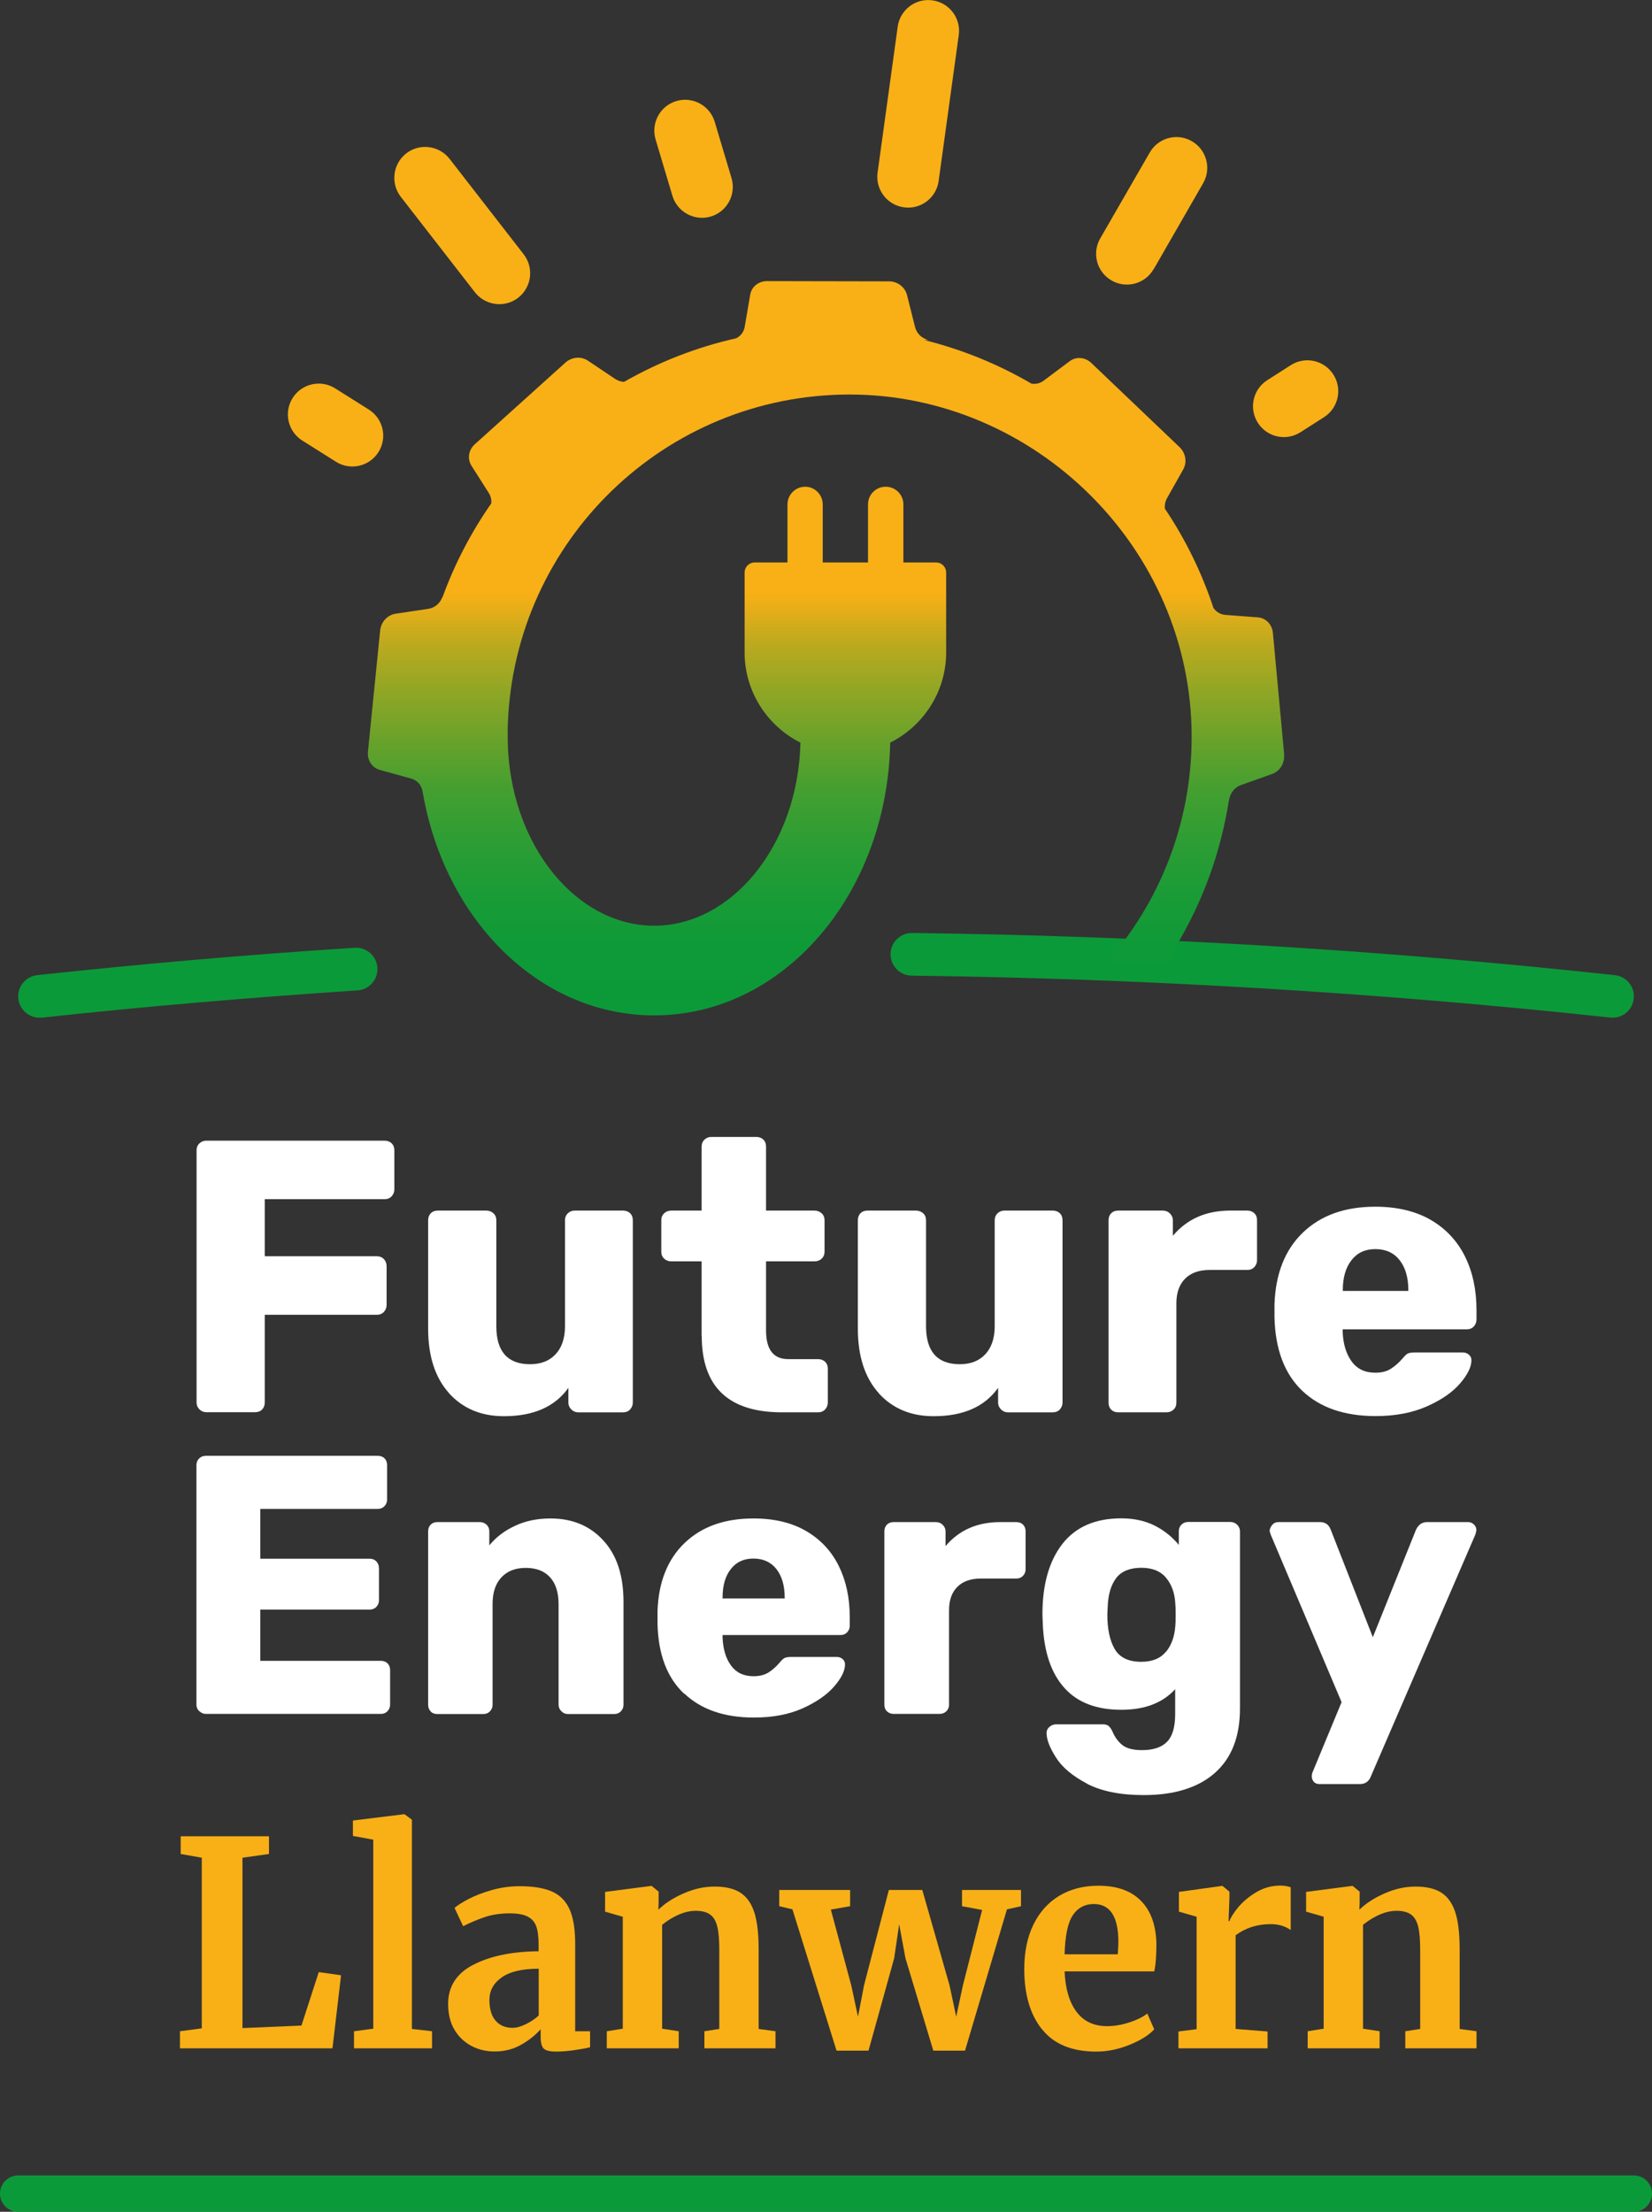
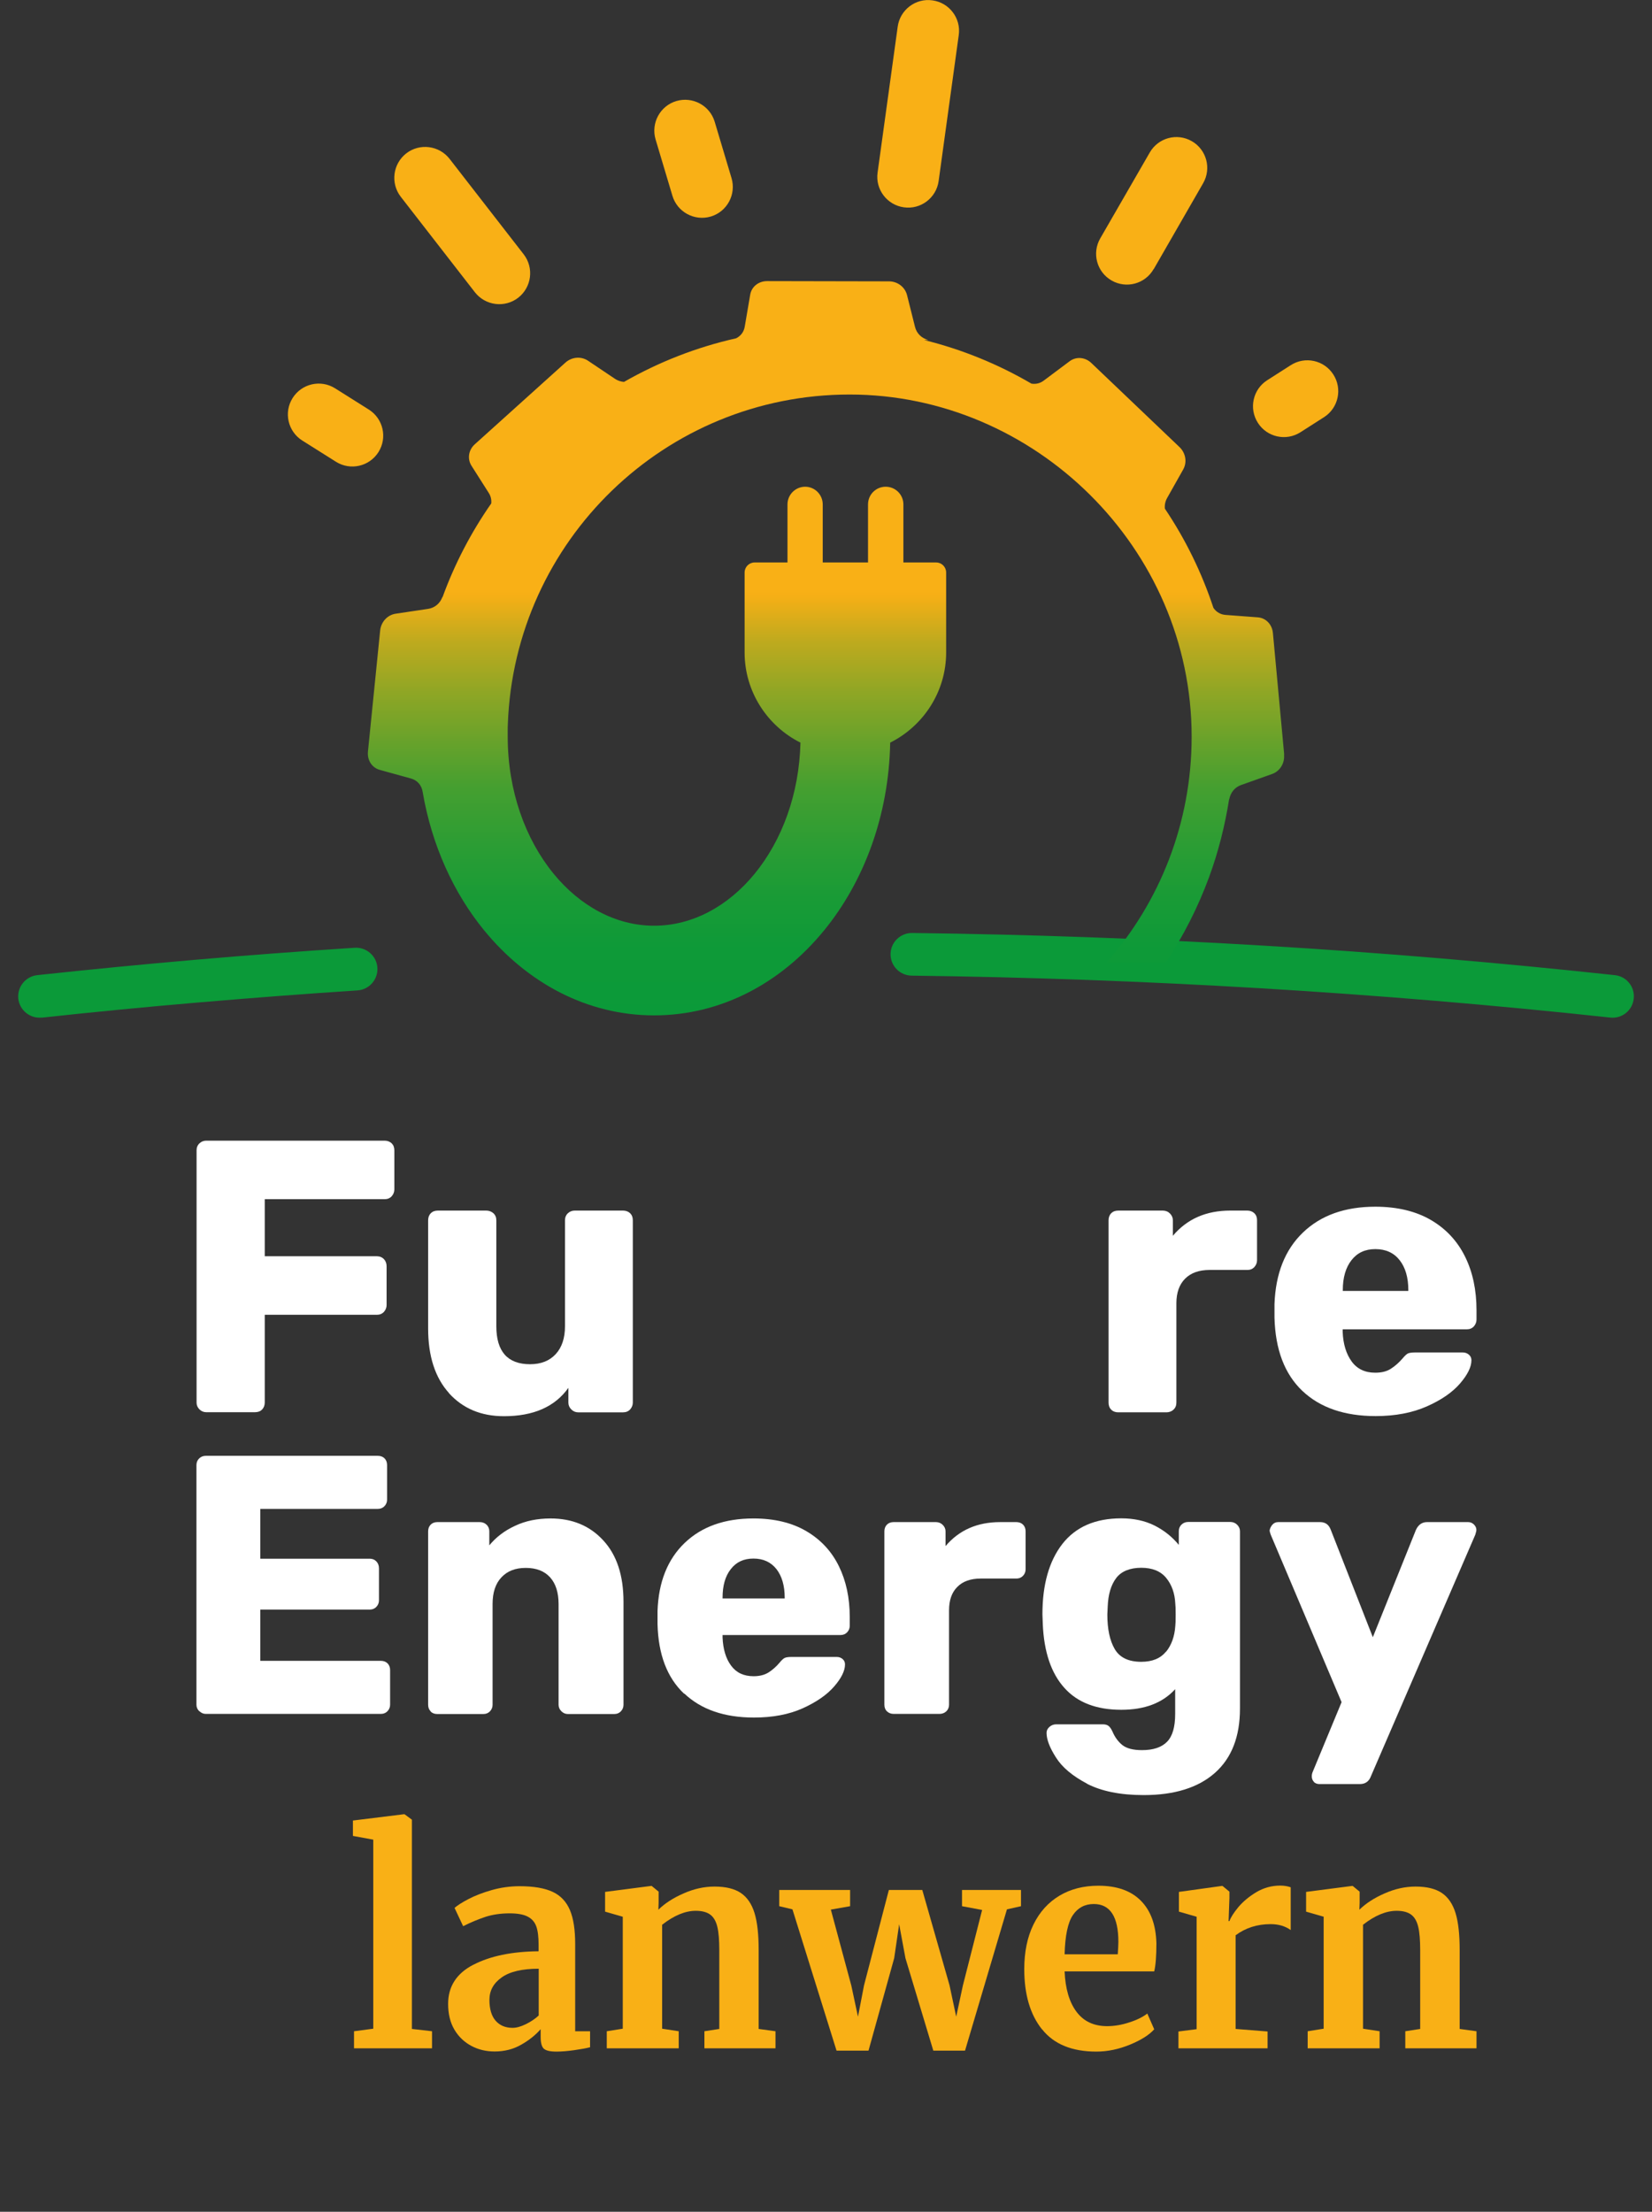
<svg xmlns="http://www.w3.org/2000/svg" id="Layer_2" data-name="Layer 2" viewBox="0 0 136.4 182.54">
  <rect x="0" y="0" width="136.4" height="182.54" fill="#333333" stroke="none" />
  <defs>
    <linearGradient id="linear-gradient" x1="68.19" y1="83.79" x2="68.19" y2="23.2" gradientUnits="userSpaceOnUse">
      <stop offset="0" stop-color="#0b9a39" />
      <stop offset=".09" stop-color="#0e9a38" />
      <stop offset=".16" stop-color="#199b36" />
      <stop offset=".23" stop-color="#2b9d34" />
      <stop offset=".31" stop-color="#459f30" />
      <stop offset=".37" stop-color="#66a22b" />
      <stop offset=".44" stop-color="#8fa625" />
      <stop offset=".51" stop-color="#bfaa1e" />
      <stop offset=".57" stop-color="#f5af16" />
      <stop offset=".58" stop-color="#f9b016" />
    </linearGradient>
  </defs>
  <g id="Layer_1-2" data-name="Layer 1">
-     <path d="m16.67,153.32l-1.75-.31v-1.46h7.29v1.46l-2.19.31v14.06l4.87-.21,1.43-4.41,1.84.26-.71,6.03h-12.59v-1.41l1.8-.24v-14.09Z" style="fill: #f9b016; stroke-width: 0px;" />
    <path d="m30.83,151.83l-1.69-.31v-1.27l4.21-.52h.05l.61.45v17.27l1.66.19v1.41h-6.44v-1.41l1.59-.21v-15.6Z" style="fill: #f9b016; stroke-width: 0px;" />
    <path d="m39.09,162.15c1.39-.72,3.18-1.09,5.38-1.11v-.54c0-.64-.06-1.15-.19-1.51-.13-.36-.36-.63-.71-.81-.34-.18-.84-.27-1.49-.27-.74,0-1.41.1-2,.29-.59.2-1.21.45-1.84.77l-.71-1.51c.23-.2.61-.45,1.15-.73s1.18-.53,1.92-.74c.74-.21,1.51-.32,2.3-.32,1.17,0,2.08.16,2.74.47.66.31,1.13.82,1.42,1.51.29.69.43,1.62.43,2.78v7.21h1.23v1.32c-.3.08-.74.16-1.3.24-.56.08-1.06.12-1.48.12-.52,0-.86-.08-1.04-.24-.17-.16-.26-.48-.26-.97v-.64c-.41.47-.94.9-1.59,1.27-.65.38-1.39.57-2.21.57-.7,0-1.34-.15-1.92-.46-.58-.31-1.05-.75-1.4-1.34-.35-.59-.52-1.3-.52-2.13,0-1.43.69-2.51,2.08-3.23Zm4.32,4.91c.41-.2.77-.44,1.07-.72v-3.86c-1.37,0-2.39.24-3.06.72-.68.48-1.01,1.1-1.01,1.85s.17,1.33.51,1.72.81.59,1.4.59c.32,0,.68-.1,1.09-.3Z" style="fill: #f9b016; stroke-width: 0px;" />
    <path d="m51.42,158.19l-1.46-.42v-1.63l3.78-.49h.07l.57.47v.92l-.02.57c.53-.52,1.22-.97,2.07-1.34.85-.38,1.71-.57,2.57-.57.93,0,1.65.18,2.17.53.52.35.9.91,1.13,1.66.23.75.34,1.77.34,3.06v6.5l1.39.19v1.41h-5.87v-1.41l1.23-.19v-6.5c0-.82-.05-1.46-.16-1.92-.11-.46-.3-.8-.58-1.01s-.68-.32-1.2-.32c-.87,0-1.79.38-2.78,1.15v8.58l1.37.21v1.41h-5.94v-1.41l1.32-.21v-9.24Z" style="fill: #f9b016; stroke-width: 0px;" />
    <path d="m64.31,155.98h5.88v1.34l-1.59.28,1.69,6.27.55,2.57.5-2.59,2.05-7.87h2.76l2.25,7.87.55,2.59.55-2.57,1.59-6.24-1.66-.31v-1.34h4.87v1.34l-1.16.26-3.46,11.66h-2.62l-2.3-7.63-.52-2.8-.41,2.8-2.12,7.63h-2.64l-3.64-11.66-1.09-.26v-1.34Z" style="fill: #f9b016; stroke-width: 0px;" />
    <path d="m86.04,167.49c-.98-1.22-1.47-2.88-1.47-4.98,0-1.41.25-2.64.76-3.68.51-1.04,1.23-1.83,2.15-2.38s2-.82,3.21-.82c1.52,0,2.69.41,3.51,1.24s1.24,2,1.28,3.52c0,1.04-.06,1.81-.18,2.31h-7.4c.06,1.43.39,2.54.98,3.33.59.79,1.43,1.19,2.53,1.19.59,0,1.2-.1,1.83-.31.63-.2,1.13-.45,1.49-.73l.57,1.3c-.41.46-1.07.88-1.99,1.26-.92.38-1.85.58-2.79.58-2,0-3.5-.61-4.47-1.83Zm6.25-6.21c.03-.44.05-.78.05-1.01,0-2.09-.68-3.13-2.03-3.13-.74,0-1.32.31-1.73.92s-.64,1.69-.68,3.23h4.39Z" style="fill: #f9b016; stroke-width: 0px;" />
    <path d="m97.3,167.66l1.5-.19v-9.28l-1.46-.42v-1.63l3.53-.49h.07l.57.47v.52l-.07,1.91h.07c.11-.31.36-.7.75-1.17.39-.46.89-.87,1.49-1.23.6-.35,1.25-.53,1.95-.53.33,0,.62.05.87.14v3.53c-.46-.33-1.01-.49-1.66-.49-1.11,0-2.07.31-2.89.92v7.73l2.64.21v1.39h-7.36v-1.39Z" style="fill: #f9b016; stroke-width: 0px;" />
    <path d="m109.3,158.19l-1.46-.42v-1.63l3.78-.49h.07l.57.47v.92l-.02.57c.53-.52,1.22-.97,2.07-1.34.85-.38,1.71-.57,2.57-.57.93,0,1.65.18,2.17.53.52.35.9.91,1.13,1.66.23.75.34,1.77.34,3.06v6.5l1.39.19v1.41h-5.88v-1.41l1.23-.19v-6.5c0-.82-.05-1.46-.16-1.92-.11-.46-.3-.8-.58-1.01s-.68-.32-1.2-.32c-.87,0-1.79.38-2.78,1.15v8.58l1.37.21v1.41h-5.94v-1.41l1.32-.21v-9.24Z" style="fill: #f9b016; stroke-width: 0px;" />
    <path d="m16.47,116.32c-.16-.16-.24-.35-.24-.56v-20.82c0-.23.08-.43.24-.58.16-.15.35-.22.56-.22h14.73c.23,0,.43.08.58.22.15.15.22.34.22.58v3.23c0,.21-.08.4-.22.56-.15.16-.34.24-.58.24h-9.9v4.71h9.26c.23,0,.43.08.58.24.15.16.22.36.22.59v3.2c0,.21-.08.4-.22.56-.15.16-.34.24-.58.24h-9.26v7.24c0,.24-.08.43-.22.58-.15.15-.34.22-.58.22h-4.04c-.21,0-.4-.08-.56-.24Z" style="fill: #fff; stroke-width: 0px;" />
    <path d="m37.08,114.98c-1.15-1.27-1.73-3.05-1.73-5.33v-8.94c0-.23.07-.43.22-.58.15-.15.34-.22.58-.22h4c.23,0,.43.08.59.22.16.15.24.34.24.58v8.74c0,2.09.93,3.14,2.79,3.14.9,0,1.6-.28,2.11-.83s.77-1.32.77-2.31v-8.74c0-.23.08-.43.24-.58.16-.15.35-.22.56-.22h4c.23,0,.43.08.58.22.15.15.22.34.22.58v15.05c0,.21-.08.4-.22.56-.15.16-.34.24-.58.24h-3.72c-.21,0-.4-.08-.56-.24-.16-.16-.24-.35-.24-.56v-1.22c-1.11,1.56-2.88,2.34-5.32,2.34-1.88,0-3.39-.63-4.55-1.91Z" style="fill: #fff; stroke-width: 0px;" />
-     <path d="m57.93,110.25v-6.15h-2.5c-.24,0-.43-.07-.59-.22-.16-.15-.24-.34-.24-.58v-2.59c0-.23.08-.43.24-.58.16-.15.36-.22.59-.22h2.5v-5.28c0-.23.08-.43.24-.58.16-.15.35-.22.56-.22h3.72c.23,0,.43.08.58.22.15.15.22.34.22.58v5.28h4c.23,0,.43.08.59.22.16.15.24.34.24.58v2.59c0,.24-.08.43-.24.58-.16.15-.36.22-.59.22h-4v5.7c0,1.58.61,2.37,1.83,2.37h2.47c.23,0,.43.08.58.22.15.15.22.34.22.58v2.79c0,.21-.08.4-.22.56-.15.16-.34.24-.58.24h-2.98c-4.42,0-6.63-2.1-6.63-6.31Z" style="fill: #fff; stroke-width: 0px;" />
-     <path d="m72.56,114.98c-1.15-1.27-1.73-3.05-1.73-5.33v-8.94c0-.23.07-.43.22-.58.15-.15.34-.22.58-.22h4c.23,0,.43.08.59.22.16.15.24.34.24.58v8.74c0,2.09.93,3.14,2.79,3.14.9,0,1.6-.28,2.11-.83s.77-1.32.77-2.31v-8.74c0-.23.08-.43.24-.58.16-.15.35-.22.56-.22h4c.23,0,.43.08.58.22.15.15.22.34.22.58v15.05c0,.21-.08.4-.22.56-.15.16-.34.24-.58.24h-3.72c-.21,0-.4-.08-.56-.24-.16-.16-.24-.35-.24-.56v-1.22c-1.11,1.56-2.88,2.34-5.32,2.34-1.88,0-3.39-.63-4.55-1.91Z" style="fill: #fff; stroke-width: 0px;" />
    <path d="m91.75,116.34c-.15-.15-.22-.34-.22-.58v-15.05c0-.23.07-.43.22-.58.15-.15.34-.22.58-.22h3.68c.23,0,.43.08.59.24.16.16.24.35.24.56v1.28c1.17-1.39,2.75-2.08,4.74-2.08h1.41c.23,0,.43.08.58.22.15.15.22.34.22.58v3.3c0,.21-.08.4-.22.56-.15.16-.34.24-.58.24h-3.11c-.88,0-1.55.24-2.03.72-.48.48-.72,1.16-.72,2.03v8.2c0,.24-.08.43-.24.58-.16.15-.36.22-.59.22h-3.97c-.24,0-.43-.07-.58-.22Z" style="fill: #fff; stroke-width: 0px;" />
    <path d="m107.54,114.8c-1.47-1.39-2.24-3.41-2.31-6.05v-1.12c.09-2.52.87-4.49,2.35-5.91,1.48-1.42,3.47-2.13,5.97-2.13,1.81,0,3.35.37,4.6,1.1s2.19,1.75,2.82,3.03c.63,1.28.94,2.75.94,4.42v.77c0,.21-.08.4-.22.56-.15.16-.34.24-.58.24h-10.25v.22c.04,1,.29,1.81.74,2.43.45.62,1.1.93,1.95.93.53,0,.97-.11,1.31-.34.34-.22.65-.5.93-.82.19-.23.35-.38.46-.43.12-.05.3-.08.56-.08h3.97c.19,0,.36.06.5.18.14.12.21.27.21.46,0,.56-.32,1.2-.94,1.92-.63.73-1.54,1.36-2.74,1.89-1.2.53-2.61.8-4.23.8-2.56,0-4.58-.69-6.05-2.08Zm8.74-8.26v-.06c0-1.05-.24-1.87-.72-2.48-.48-.61-1.15-.91-2-.91s-1.49.3-1.97.91c-.48.61-.72,1.44-.72,2.48v.06h5.41Z" style="fill: #fff; stroke-width: 0px;" />
    <path d="m16.45,141.23c-.15-.15-.23-.33-.23-.53v-19.79c0-.22.08-.41.23-.55.15-.14.33-.21.53-.21h14.22c.22,0,.41.07.55.21.14.14.21.33.21.55v2.86c0,.2-.07.38-.21.53-.14.15-.33.23-.55.23h-9.71v4.11h9.04c.22,0,.41.08.55.23.14.15.21.34.21.56v2.65c0,.2-.07.38-.21.53-.14.15-.33.23-.55.23h-9.04v4.23h9.96c.22,0,.41.07.55.21.14.14.21.33.21.55v2.86c0,.2-.07.38-.21.53-.14.15-.32.23-.55.23h-14.46c-.2,0-.38-.08-.53-.23Z" style="fill: #fff; stroke-width: 0px;" />
    <path d="m35.56,141.24c-.14-.14-.21-.32-.21-.55v-14.31c0-.22.07-.41.21-.55s.32-.21.55-.21h3.5c.22,0,.41.07.56.21.15.14.23.33.23.55v1.16c.55-.67,1.25-1.21,2.12-1.61.86-.41,1.84-.61,2.94-.61,1.79,0,3.24.6,4.35,1.81,1.12,1.21,1.67,2.9,1.67,5.07v8.5c0,.2-.07.38-.21.53-.14.15-.32.23-.55.23h-3.84c-.2,0-.38-.08-.53-.23-.15-.15-.23-.33-.23-.53v-8.31c0-.95-.23-1.69-.7-2.21-.47-.52-1.14-.78-2.01-.78s-1.52.26-2.01.78-.73,1.25-.73,2.21v8.31c0,.2-.07.38-.21.53-.14.15-.32.23-.55.23h-3.81c-.22,0-.41-.07-.55-.21Z" style="fill: #fff; stroke-width: 0px;" />
    <path d="m56.48,139.78c-1.4-1.32-2.13-3.24-2.19-5.75v-1.07c.08-2.39.83-4.27,2.24-5.62,1.41-1.35,3.3-2.02,5.68-2.02,1.72,0,3.18.35,4.37,1.05,1.19.7,2.08,1.66,2.68,2.88.6,1.22.9,2.62.9,4.2v.73c0,.2-.07.38-.21.53s-.32.23-.55.23h-9.74v.21c.04.95.27,1.73.7,2.31.43.59,1.05.88,1.86.88.51,0,.92-.11,1.25-.32.32-.21.62-.47.88-.78.18-.22.33-.36.44-.41.11-.05.29-.08.53-.08h3.78c.18,0,.34.06.47.17.13.11.2.26.2.44,0,.53-.3,1.14-.9,1.83-.6.69-1.47,1.29-2.6,1.8-1.14.51-2.48.76-4.02.76-2.44,0-4.35-.66-5.75-1.98Zm8.31-7.86v-.06c0-.99-.23-1.78-.68-2.36-.46-.58-1.09-.87-1.9-.87s-1.42.29-1.87.87c-.46.58-.68,1.37-.68,2.36v.06h5.15Z" style="fill: #fff; stroke-width: 0px;" />
    <path d="m73.23,141.24c-.14-.14-.21-.32-.21-.55v-14.31c0-.22.07-.41.21-.55s.32-.21.55-.21h3.5c.22,0,.41.08.56.23.15.15.23.33.23.53v1.22c1.12-1.32,2.62-1.98,4.51-1.98h1.34c.22,0,.41.07.55.21.14.14.21.33.21.55v3.14c0,.2-.07.38-.21.53-.14.15-.33.23-.55.23h-2.95c-.83,0-1.48.23-1.93.69-.46.46-.68,1.1-.68,1.93v7.79c0,.22-.08.41-.23.55s-.34.21-.56.21h-3.78c-.22,0-.41-.07-.55-.21Z" style="fill: #fff; stroke-width: 0px;" />
    <path d="m89.76,147.21c-1.2-.63-2.06-1.35-2.57-2.16-.52-.81-.78-1.49-.78-2.04,0-.18.08-.35.24-.49.16-.14.35-.21.55-.21h3.87c.2,0,.36.05.47.14.11.09.22.25.32.47.2.47.48.84.82,1.11.35.27.88.41,1.61.41.93,0,1.62-.23,2.07-.69.45-.46.67-1.22.67-2.3v-2.04c-1.04,1.14-2.52,1.7-4.45,1.7-2.05,0-3.62-.6-4.7-1.81-1.09-1.21-1.68-2.96-1.78-5.25l-.03-.82c0-2.46.55-4.39,1.64-5.8,1.1-1.41,2.72-2.12,4.87-2.12,1.04,0,1.95.2,2.74.59.79.4,1.46.93,2.01,1.6v-1.13c0-.22.08-.41.23-.55.15-.14.33-.21.53-.21h3.5c.22,0,.41.08.56.23.15.15.23.33.23.53v14.65c0,2.31-.69,4.08-2.07,5.3-1.38,1.22-3.34,1.83-5.88,1.83-1.93,0-3.49-.32-4.69-.94Zm6.52-10.89c.45-.56.7-1.26.76-2.12.02-.14.03-.46.03-.94s-.01-.77-.03-.91c-.04-.85-.29-1.56-.75-2.12-.46-.56-1.14-.84-2.06-.84s-1.64.28-2.07.85-.66,1.35-.7,2.34l-.03.67c0,1.2.2,2.15.61,2.85.41.7,1.14,1.05,2.19,1.05.91,0,1.59-.28,2.04-.84Z" style="fill: #fff; stroke-width: 0px;" />
    <path d="m108.49,147.06c-.12-.12-.18-.27-.18-.46,0-.14.03-.27.09-.4l2.37-5.72-5.85-13.82c-.06-.16-.09-.28-.09-.37.04-.18.12-.34.24-.47.12-.13.27-.2.46-.2h3.47c.43,0,.72.21.88.64l3.47,8.86,3.56-8.86c.2-.43.51-.64.91-.64h3.41c.18,0,.34.07.47.2.13.13.2.28.2.44,0,.08-.03.21-.09.4l-8.62,19.94c-.16.43-.47.64-.91.64h-3.35c-.18,0-.33-.06-.46-.18Z" style="fill: #fff; stroke-width: 0px;" />
    <path d="m3.45,83.98c-.97.1-1.83-.6-1.94-1.56-.1-.97.6-1.83,1.56-1.94,4.45-.48,8.81-.9,13.07-1.27,4.27-.37,8.66-.7,13.15-.99.97-.06,1.81.68,1.87,1.65.06.97-.68,1.81-1.65,1.87-4.27.28-8.63.61-13.07.99-4.46.38-8.79.8-13,1.26h0Zm71.82-3.46c-.97-.01-1.75-.81-1.74-1.78.01-.97.81-1.75,1.78-1.74,9.75.12,19.41.47,28.96,1.04,9.75.58,19.43,1.4,29.06,2.44.97.1,1.67.97,1.56,1.94-.1.97-.97,1.67-1.94,1.56-9.56-1.03-19.2-1.84-28.89-2.42-9.58-.57-19.18-.92-28.79-1.04Z" style="fill: #0b9a39; fill-rule: evenodd; stroke-width: 0px;" />
    <path d="m30.45,33.8c1.19.75,1.55,2.32.8,3.51-.75,1.19-2.32,1.55-3.51.8l-2.78-1.75c-1.19-.75-1.55-2.32-.8-3.51.75-1.19,2.32-1.55,3.51-.8l2.78,1.75h0Zm76.93,1.87c-1.18.76-2.76.42-3.52-.77-.76-1.18-.42-2.76.77-3.52l1.94-1.24c1.18-.76,2.76-.42,3.52.77.76,1.18.42,2.76-.77,3.52l-1.94,1.24h0Zm-12.13-13.46c-.7,1.22-2.25,1.64-3.47.94-1.22-.7-1.64-2.25-.94-3.47l4.09-7.09c.7-1.22,2.25-1.64,3.47-.94,1.22.7,1.64,2.25.94,3.47l-4.08,7.09h0Zm-17.75-7.27c-.19,1.39-1.48,2.37-2.87,2.17-1.39-.19-2.37-1.48-2.17-2.87l1.66-12.04c.19-1.39,1.48-2.37,2.87-2.17,1.39.19,2.37,1.48,2.17,2.87l-1.66,12.04h0Zm-17.1-.24c.4,1.35-.37,2.77-1.71,3.17-1.35.4-2.77-.37-3.17-1.71l-1.39-4.65c-.4-1.35.37-2.77,1.71-3.17,1.35-.4,2.77.37,3.17,1.71l1.39,4.65h0Zm-17.16,6.29c.86,1.11.66,2.71-.45,3.58-1.11.86-2.71.66-3.58-.45l-6.12-7.88c-.86-1.11-.66-2.71.45-3.58,1.11-.86,2.71-.66,3.58.45l6.12,7.88Z" style="fill: #f9b016; fill-rule: evenodd; stroke-width: 0px;" />
    <path d="m106.03,62.26l-.93-10.02c-.07-.71-.58-1.24-1.25-1.29l-2.66-.2c-.42-.03-.77-.24-1-.58-.97-2.93-2.32-5.68-4.01-8.19-.03-.3.03-.6.18-.87l1.33-2.36c.34-.6.21-1.36-.3-1.85l-7.28-6.94c-.51-.49-1.25-.55-1.79-.15l-2.14,1.6c-.3.23-.66.31-1.02.25-2.74-1.6-5.71-2.82-8.87-3.6h.36c-.56-.14-.97-.55-1.1-1.08l-.66-2.63c-.17-.66-.78-1.13-1.49-1.13l-10.06-.02c-.71,0-1.29.46-1.4,1.13l-.45,2.63c-.07.43-.33.77-.71.96-3.3.74-6.41,1.97-9.26,3.6-.25-.02-.5-.1-.72-.24l-2.25-1.51c-.57-.38-1.34-.32-1.87.16l-7.47,6.73c-.53.47-.64,1.21-.28,1.78l1.43,2.25c.17.27.23.57.2.86-1.66,2.38-3.02,4.98-4.03,7.76v-.05c-.19.54-.64.91-1.18.99l-2.68.4c-.68.1-1.2.67-1.28,1.37l-1.01,10.01c-.07.71.33,1.33.98,1.51l2.57.71c.52.14.89.56.97,1.12h0c.75,4.39,2.55,8.33,5.08,11.42,3.55,4.33,8.5,7.01,14.03,7.01s10.49-2.68,14.03-7.01c3.29-4.02,5.35-9.49,5.46-15.5,2.73-1.37,4.62-4.19,4.62-7.44v-6.6c0-.46-.37-.83-.83-.83h-2.7v-4.79c0-.8-.65-1.46-1.46-1.46s-1.46.65-1.46,1.46v4.79h-3.74v-4.79c0-.8-.65-1.46-1.45-1.46s-1.46.65-1.46,1.46v4.79h-2.71c-.46,0-.83.37-.83.83v6.6c0,3.24,1.88,6.07,4.61,7.44-.1,4.26-1.53,8.07-3.78,10.82-2.17,2.65-5.11,4.29-8.3,4.29s-6.13-1.64-8.3-4.29c-2.34-2.86-3.79-6.86-3.79-11.31v-.08c0-.17,0-.34,0-.51,0-.14,0-.27.01-.41v-.04c.55-15.12,12.97-27.2,28.22-27.2s28.24,12.64,28.24,28.24c0,7.13-2.64,13.65-7.01,18.62h4.89c1.44-2.18,2.64-4.53,3.56-7.03h0c.76-2.07,1.31-4.24,1.66-6.47v.07c.1-.57.46-1.02.98-1.2l2.56-.91c.65-.23,1.05-.89.99-1.59Z" style="fill: url(#linear-gradient); stroke-width: 0px;" />
-     <line x1="1.5" y1="181.04" x2="134.9" y2="181.04" style="fill: none; stroke: #0b9a39; stroke-linecap: round; stroke-miterlimit: 10; stroke-width: 3px;" />
  </g>
</svg>